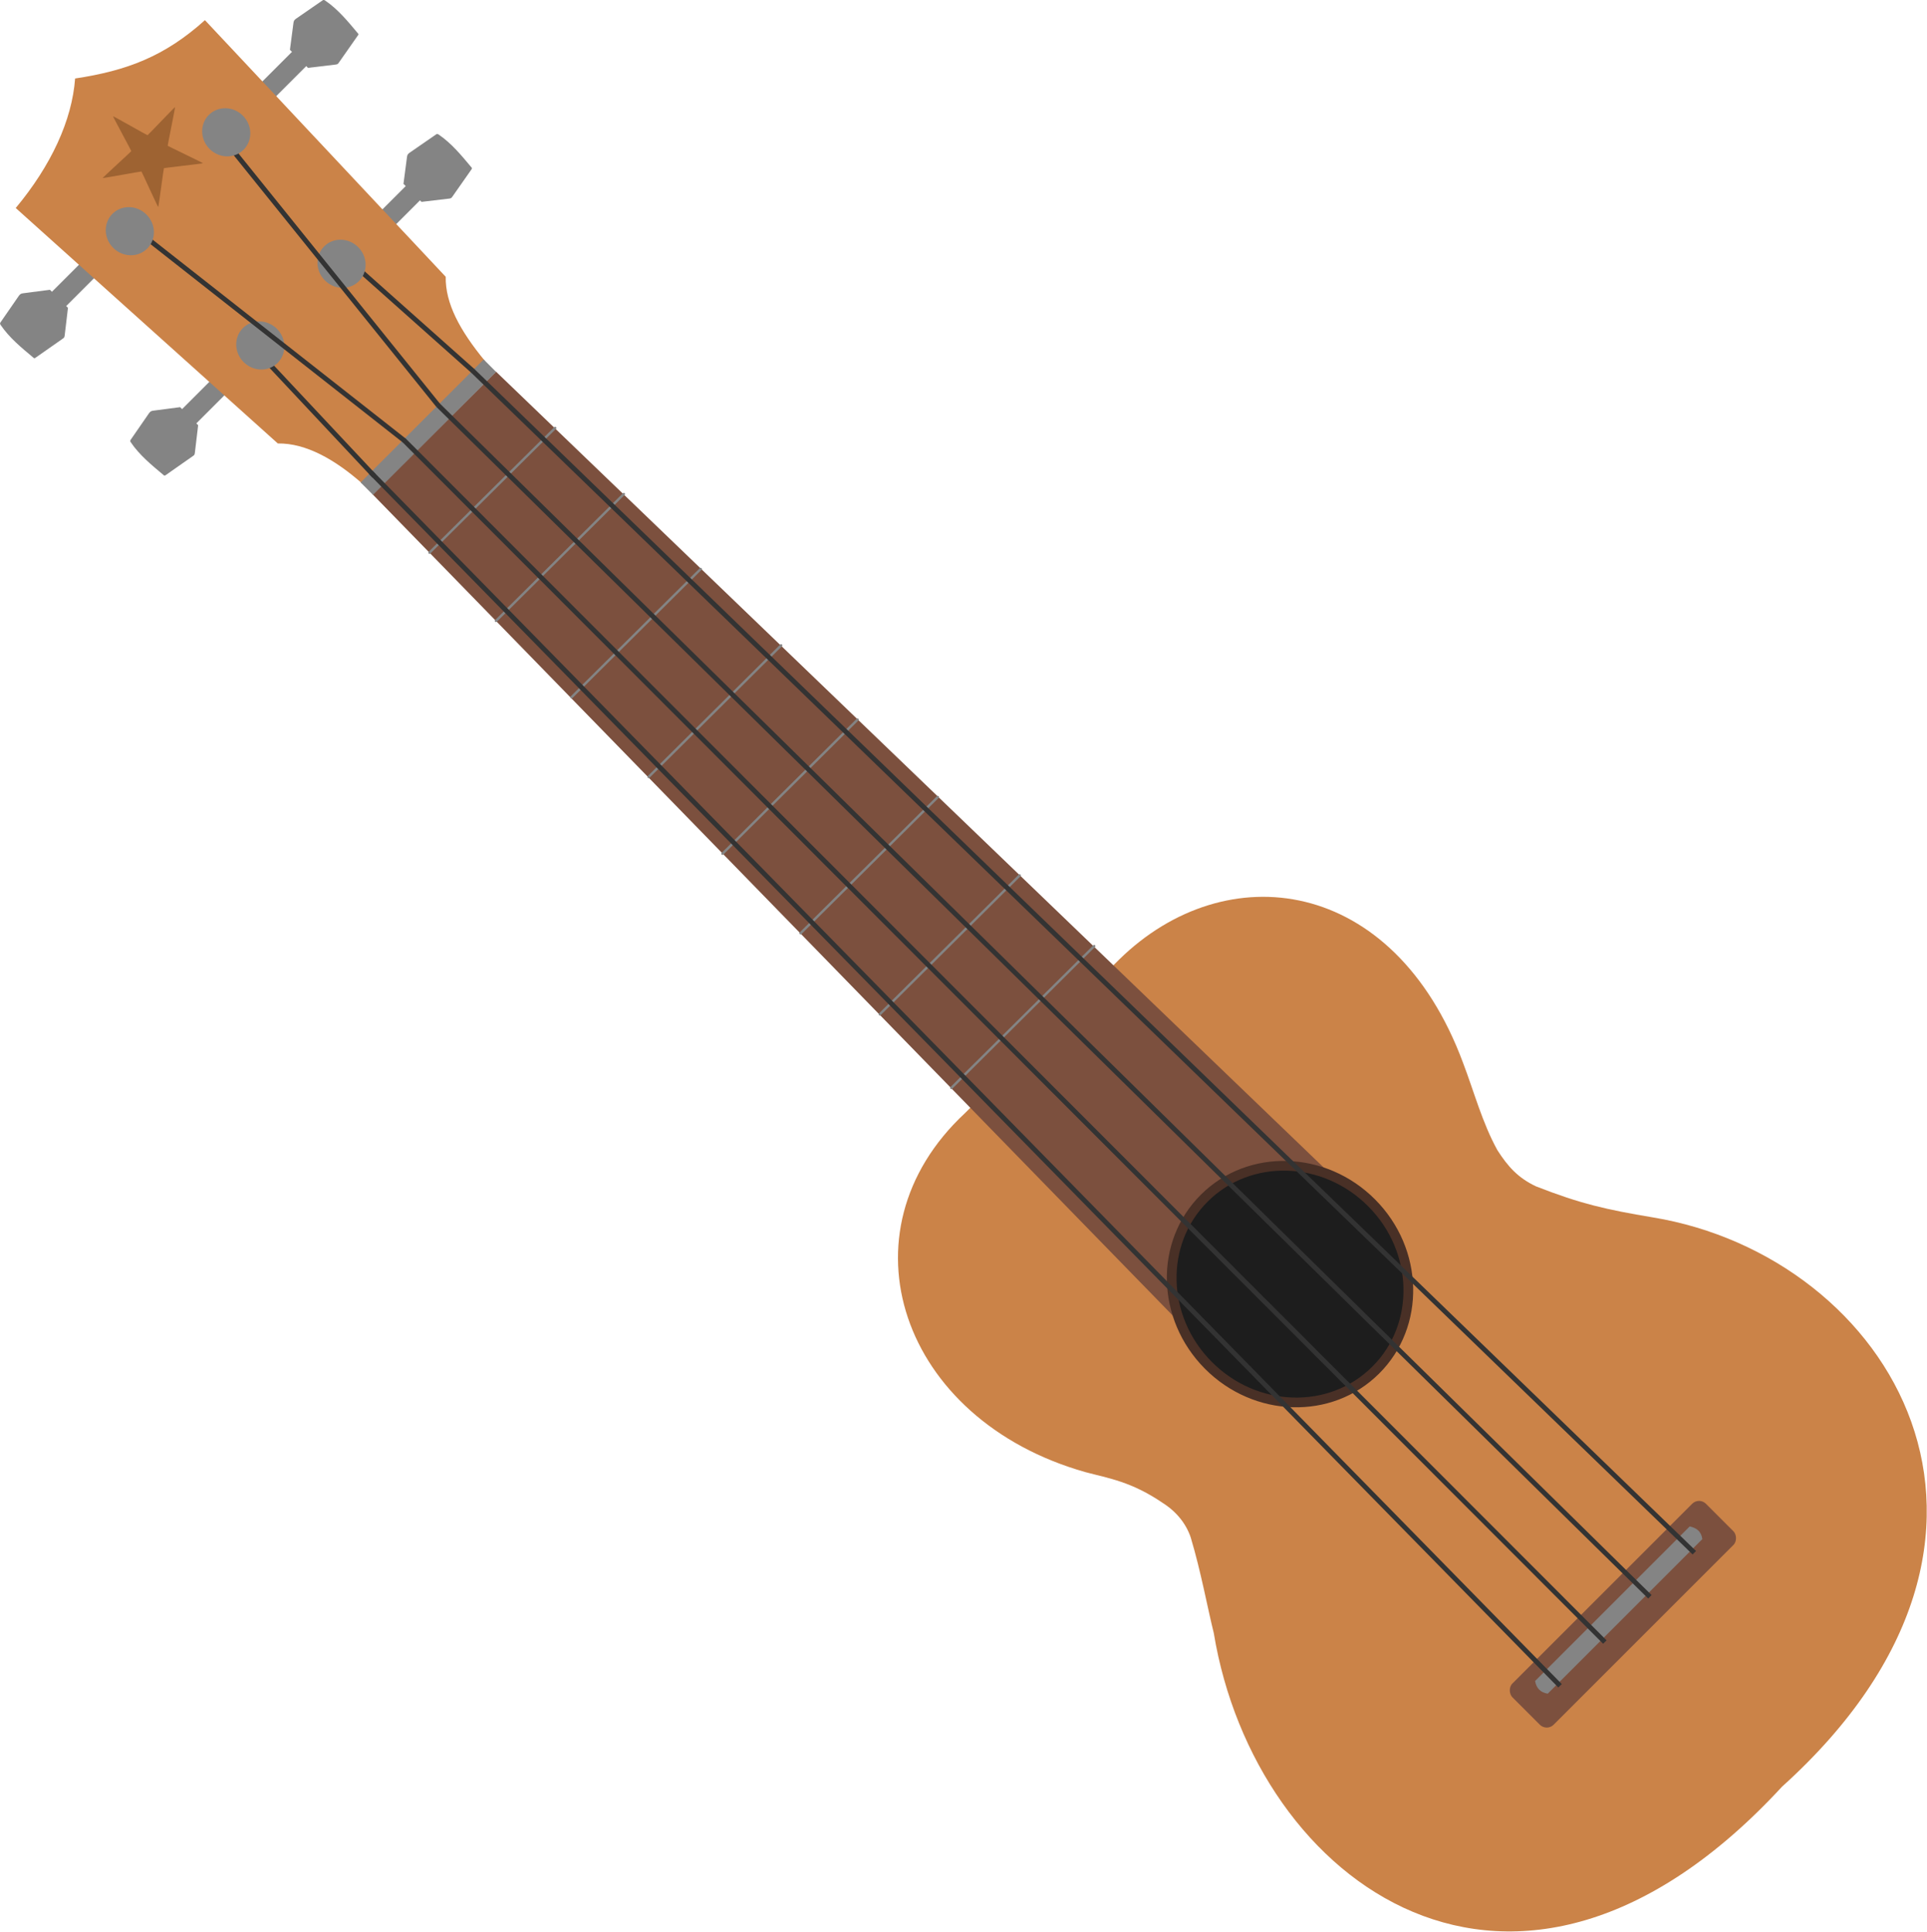
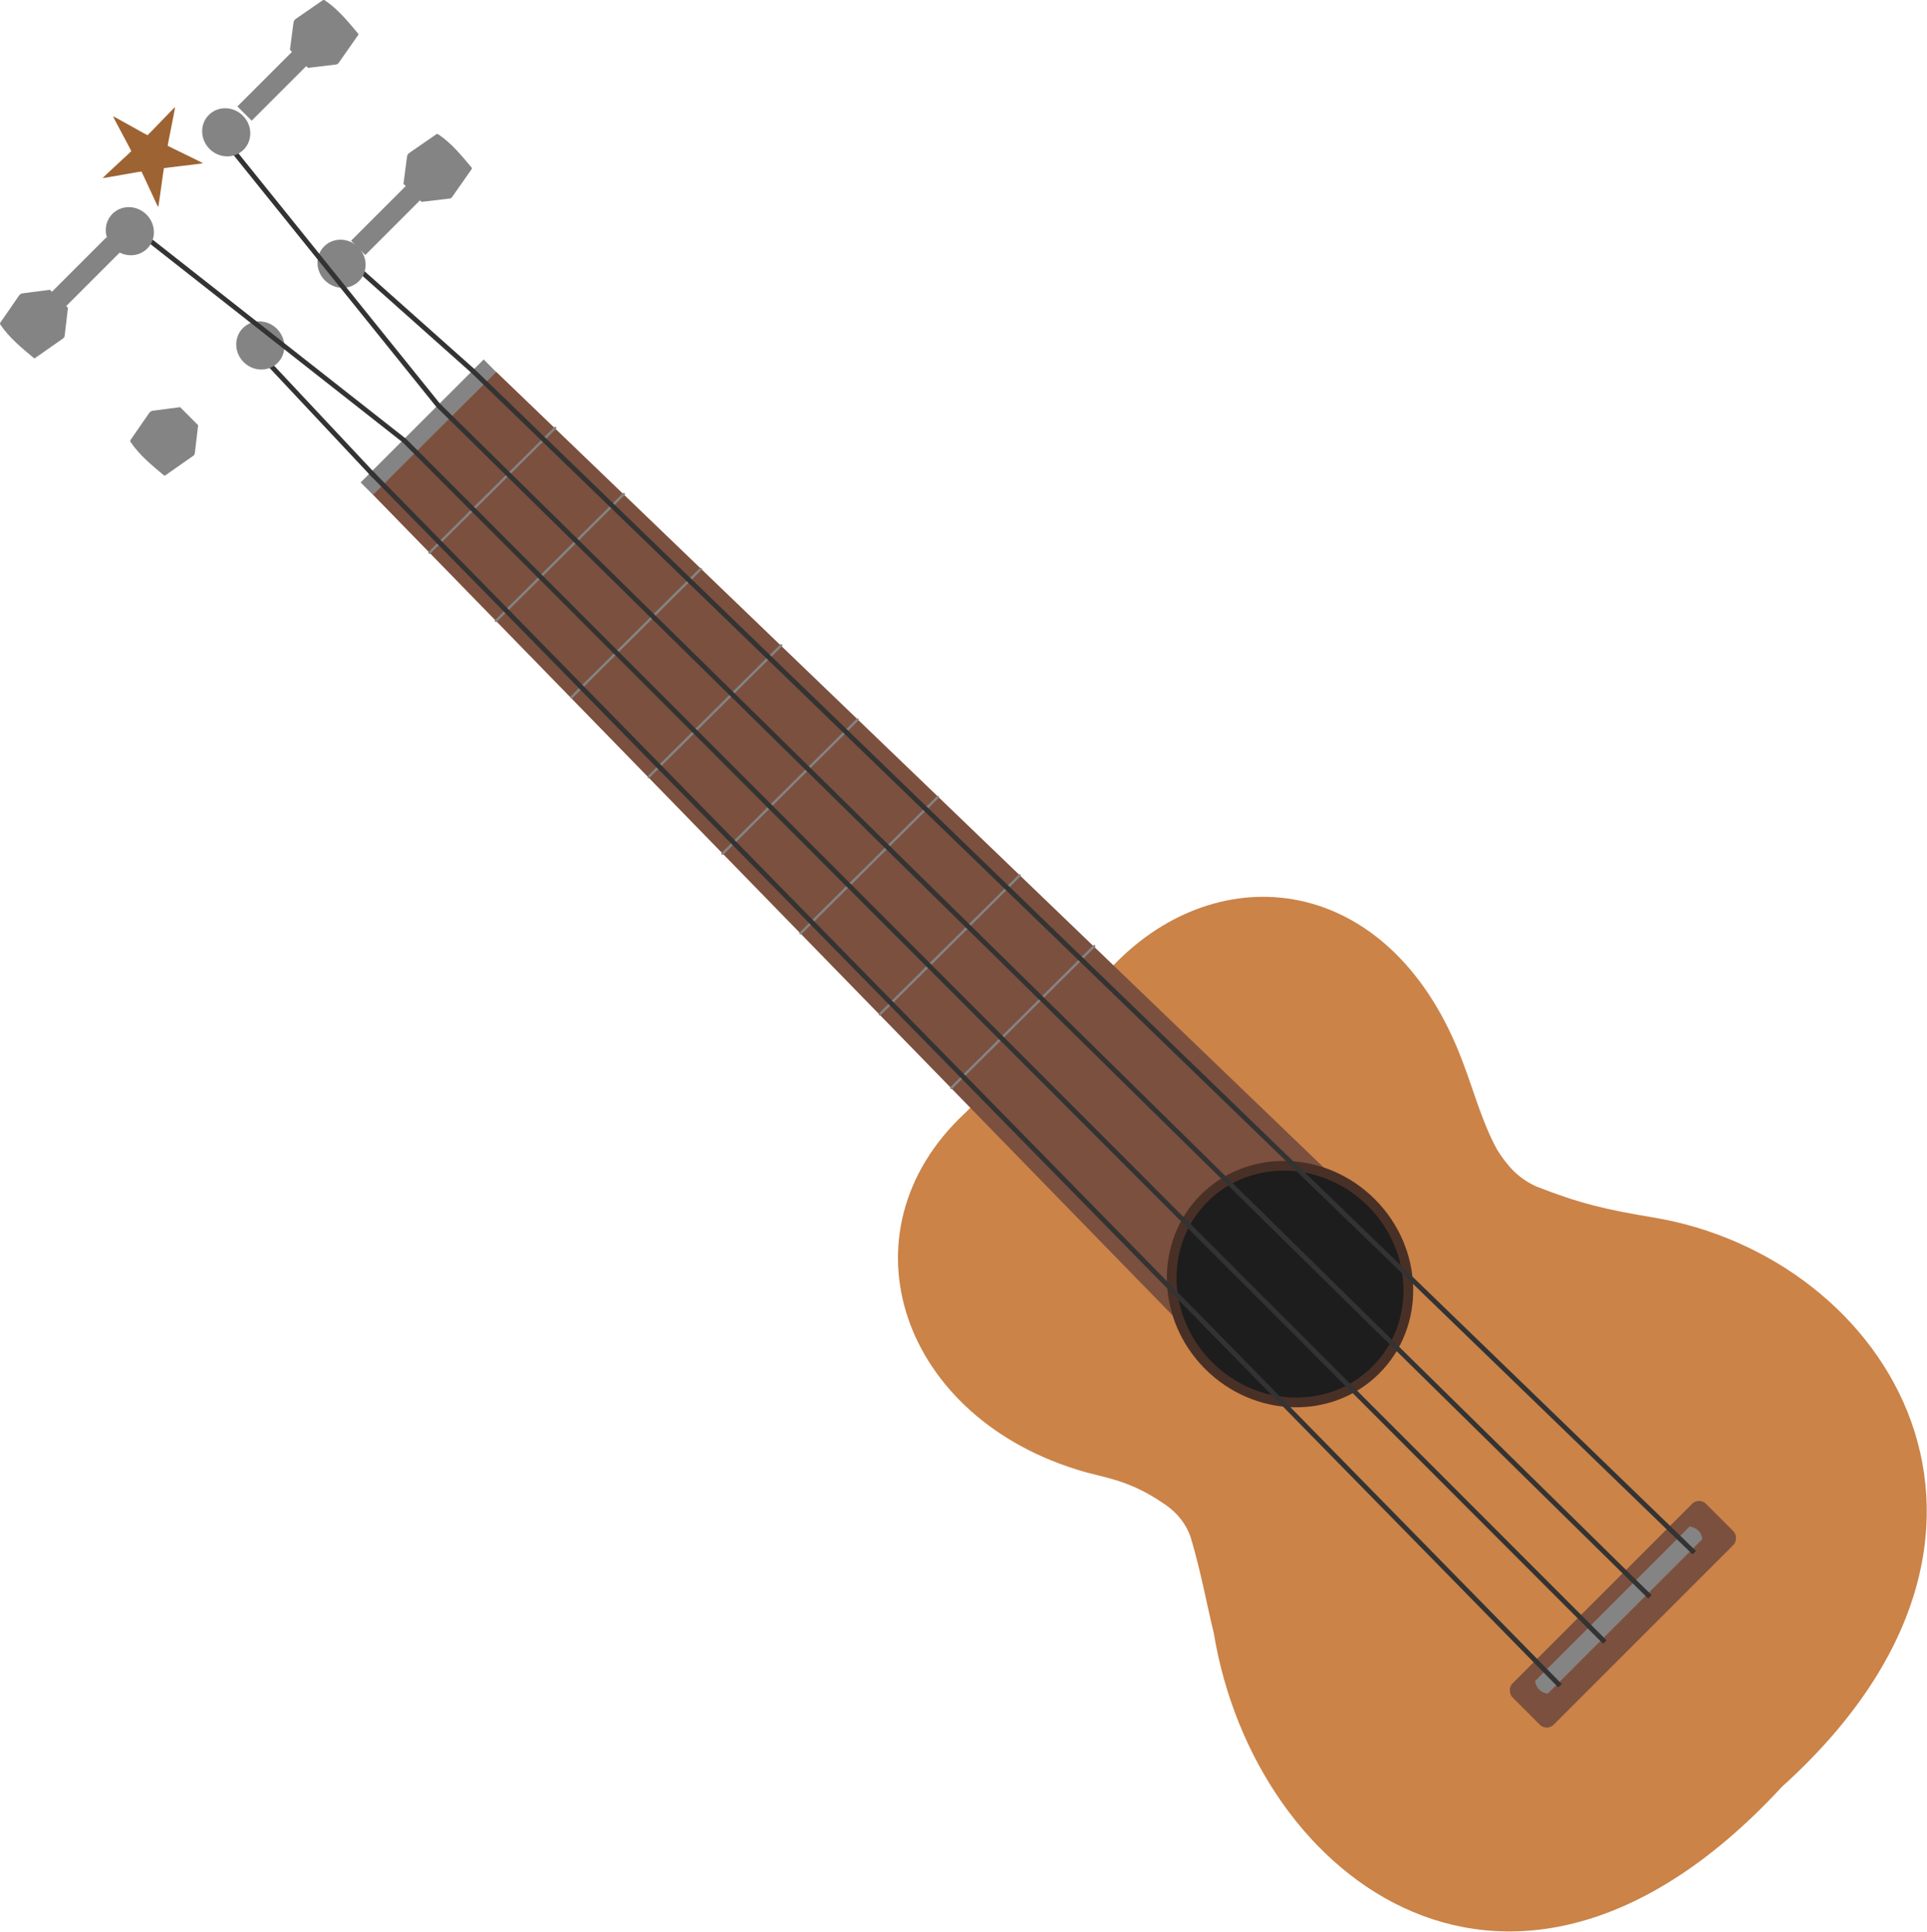
<svg xmlns="http://www.w3.org/2000/svg" xmlns:ns1="http://www.inkscape.org/namespaces/inkscape" xmlns:ns2="http://sodipodi.sourceforge.net/DTD/sodipodi-0.dtd" width="224.199mm" height="224.801mm" viewBox="0 0 794.405 796.54" id="svg2" version="1.1" ns1:version="0.91 r13725" ns2:docname="Simple Ukulele No Outline.svg">
  <defs id="defs4">
    <linearGradient id="linearGradient3714">
      <stop offset="0" style="stop-color:#ffffff" id="stop3716" />
      <stop offset="1" style="stop-color:#67674e" id="stop3718" />
    </linearGradient>
    <linearGradient id="linearGradient4328-4">
      <stop offset="0" style="stop-color:#ffd200" id="stop4330-4" />
      <stop offset=".274" style="stop-color:#a7a70e" id="stop4342-1" />
      <stop offset=".526" style="stop-color:#8f7600" id="stop4332-9" />
      <stop offset=".644" style="stop-color:#f7f762" id="stop4334-5" />
      <stop offset=".763" style="stop-color:#ffffff" id="stop4344-57" />
      <stop offset="1" style="stop-color:#ebeb6e" id="stop4336-47" />
    </linearGradient>
  </defs>
  <ns2:namedview id="base" pagecolor="#ffffff" bordercolor="#666666" borderopacity="1.0" ns1:pageopacity="0.0" ns1:pageshadow="2" ns1:zoom="0.5" ns1:cx="685.19383" ns1:cy="533.47683" ns1:document-units="px" ns1:current-layer="layer1" showgrid="false" fit-margin-top="0" fit-margin-left="0" fit-margin-right="0" fit-margin-bottom="0" ns1:window-width="1920" ns1:window-height="1181" ns1:window-x="0" ns1:window-y="19" ns1:window-maximized="1" />
  <g ns1:label="Layer 1" ns1:groupmode="layer" id="layer1" transform="translate(209.175,-130.993)">
    <g id="g4988" transform="matrix(-0.707,0.707,0.707,0.707,-47.087,8.437)">
      <g transform="translate(38.91,16.828)" id="g4468" />
      <g transform="translate(38.91,16.828)" id="g4464" />
      <g transform="translate(38.91,16.828)" id="g4460" />
      <g id="g4877">
        <g style="fill:#848484;fill-opacity:1" id="g4836" transform="translate(38.91,16.828)">
          <rect id="rect4172-6" style="fill:#848484;fill-opacity:1;stroke:none" height="8.319" width="34.016" y="55.462" x="90.197" />
          <path ns1:connector-curvature="0" id="rect4309" ns2:nodetypes="ccczcccczcczsaa" style="fill:#848484;fill-opacity:1;stroke:none" d="m 67.969,49.615 c 0.09,-0.108 0.358,-0.224 0.358,-0.224 l 13.238,-2.418 c 0,0 0.705,-0.093 1.048,-0.009 0.343,0.084 0.852,0.445 0.852,0.445 l 8.931,6.862 -0.007,10.519 -8.957,7.059 c 0,0 -0.516,0.396 -0.788,0.46 -0.273,0.064 -1.01,-0.086 -1.01,-0.086 l -13.429,-2.365 c 0,0 -0.235,-0.064 -0.35,-0.202 -0.115,-0.138 -0.076,-0.334 -0.092,-0.505 -0.568,-6.322 -1.201,-12.811 0.007,-19.042 0.034,-0.175 0.085,-0.359 0.199,-0.496 z" />
        </g>
        <g style="fill:#848484;fill-opacity:1" id="g4840" transform="translate(38.91,15.62)">
          <rect id="rect4172" style="fill:#848484;fill-opacity:1;stroke:none" height="8.319" width="35.641" y="56.647" x="200.58" />
          <path ns1:connector-curvature="0" id="rect4309-4" ns2:nodetypes="ccczcccczcczsaa" style="fill:#848484;fill-opacity:1;stroke:none" d="m 256.76,50.823 c -0.09,-0.108 -0.358,-0.224 -0.358,-0.224 l -13.238,-2.418 c 0,0 -0.705,-0.093 -1.048,-0.009 -0.343,0.084 -0.852,0.445 -0.852,0.445 l -8.931,6.862 0.007,10.519 8.957,7.059 c 0,0 0.516,0.396 0.788,0.46 0.273,0.064 1.01,-0.086 1.01,-0.086 l 13.429,-2.365 c 0,0 0.235,-0.064 0.35,-0.202 0.115,-0.138 0.076,-0.334 0.092,-0.505 0.568,-6.322 1.201,-12.811 -0.007,-19.042 -0.034,-0.175 -0.085,-0.359 -0.199,-0.496 z" />
        </g>
      </g>
      <g transform="translate(1.137,0)" id="g4885">
        <g style="fill:#848484;fill-opacity:1" id="g4848" transform="translate(38.91,16.828)">
          <rect id="rect4172-4" style="fill:#848484;fill-opacity:1;stroke:none" height="8.319" width="33.349" y="127.77" x="95.766" />
          <path ns1:connector-curvature="0" id="rect4309-7" ns2:nodetypes="ccczcccczcczsaa" style="fill:#848484;fill-opacity:1;stroke:none" d="m 72.812,121.8 c 0.09,-0.108 0.358,-0.224 0.358,-0.224 l 13.238,-2.418 c 0,0 0.705,-0.093 1.048,-0.009 0.343,0.084 0.852,0.445 0.852,0.445 l 8.931,6.862 -0.007,10.519 -8.957,7.059 c 0,0 -0.516,0.396 -0.788,0.46 -0.273,0.064 -1.01,-0.086 -1.01,-0.086 l -13.429,-2.365 c 0,0 -0.235,-0.064 -0.35,-0.202 -0.115,-0.138 -0.076,-0.334 -0.092,-0.505 -0.568,-6.322 -1.201,-12.811 0.007,-19.042 0.034,-0.175 0.085,-0.359 0.199,-0.496 z" />
        </g>
        <g style="fill:#848484;fill-opacity:1" id="g4844" transform="translate(38.91,16.568)">
-           <rect id="rect4172-9" style="fill:#848484;fill-opacity:1;stroke:none" height="8.319" width="35.141" y="127.86" x="195.76" />
          <path ns1:connector-curvature="0" id="rect4309-78" ns2:nodetypes="ccczcccczcczsaa" style="fill:#848484;fill-opacity:1;stroke:none" d="m 251.9,122.06 c -0.09,-0.108 -0.358,-0.224 -0.358,-0.224 l -13.238,-2.418 c 0,0 -0.705,-0.093 -1.048,-0.009 -0.343,0.084 -0.852,0.445 -0.852,0.445 l -8.931,6.862 0.007,10.519 8.957,7.059 c 0,0 0.516,0.396 0.788,0.46 0.273,0.064 1.01,-0.086 1.01,-0.086 l 13.429,-2.365 c 0,0 0.235,-0.064 0.35,-0.202 0.115,-0.138 0.076,-0.334 0.092,-0.505 0.568,-6.322 1.201,-12.811 -0.007,-19.042 -0.034,-0.175 -0.085,-0.359 -0.199,-0.496 z" />
        </g>
      </g>
      <path d="m 154.8,578.148 c -61.708,0.635 -104.26,55.65 -70.21,130.17 5.326,11.905 11.979,23.289 15.558,35.717 1.677,7.746 2.089,13.975 -0.706,21.772 -7.926,18.163 -13.804,27.397 -24.972,43.057 -57.734,80.469 -27.089,211.72 128.3,203.74 162.33,6.542 181.63,-125.81 120.86,-210.49 -5.44,-9.066 -14.14,-21.576 -21.125,-34.544 -2.626,-5.244 -3.416,-11.587 -1.928,-18.219 2.903,-15.421 8.624,-23.028 13.522,-31.504 38.733,-69.145 2.512,-142.41 -69.486,-139.87" style="fill:#cb8348;fill-opacity:1" ns2:nodetypes="ccccccccccc" id="path3594" ns1:connector-curvature="0" />
      <path d="m 155.52,714.658 c 22.299,23.161 67.73,19.521 87.758,2.274 l -6.461,-492.14 -71.747,0.25 z" ns1:connector-curvature="0" style="fill:#7c503e;fill-opacity:1" ns2:nodetypes="ccccc" id="path3592" />
      <ellipse transform="matrix(1,-0.003,0.003,1,0,0)" style="fill:#1d1d1d;fill-opacity:1;stroke:#493026;stroke-width:4;stroke-miterlimit:4;stroke-dasharray:none;stroke-opacity:1" id="path2818" cx="197.49" cy="723.195" rx="47.488" ry="50.068" />
      <g style="fill:#848484;fill-opacity:1;stroke:#848484;stroke-opacity:1" id="g4820">
        <path ns1:connector-curvature="0" id="path3662" ns2:nodetypes="cc" style="fill:#848484;fill-opacity:1;stroke:#848484;stroke-width:1px;stroke-linecap:round;stroke-opacity:1" d="m 162.95,342.254 75.065,-0.259" />
        <path ns1:connector-curvature="0" id="path3676" ns2:nodetypes="cc" style="fill:#848484;fill-opacity:1;stroke:#848484;stroke-width:1px;stroke-linecap:round;stroke-opacity:1" d="m 161.14,431.911 78.478,-0.274" />
        <path ns1:connector-curvature="0" id="path3680" ns2:nodetypes="cc" style="fill:#848484;fill-opacity:1;stroke:#848484;stroke-width:1px;stroke-linecap:round;stroke-opacity:1" d="m 160.315,477.878 79.709,-0.283" />
        <path ns1:connector-curvature="0" id="path3684" ns2:nodetypes="cc" style="fill:#848484;fill-opacity:1;stroke:#848484;stroke-width:1px;stroke-linecap:round;stroke-opacity:1" d="m 159.31,524.608 81.244,-0.289" />
        <path ns1:connector-curvature="0" id="path3688" ns2:nodetypes="cc" style="fill:#848484;fill-opacity:1;stroke:#848484;stroke-width:1px;stroke-linecap:round;stroke-opacity:1" d="m 158.19,566.948 82.994,-0.295" />
        <path d="m 161.765,387.982 76.978,-0.274" style="fill:#848484;fill-opacity:1;stroke:#848484;stroke-width:1px;stroke-linecap:round;stroke-opacity:1" ns2:nodetypes="cc" id="path4808" ns1:connector-curvature="0" />
        <path ns1:connector-curvature="0" id="path4812" ns2:nodetypes="cc" style="fill:#848484;fill-opacity:1;stroke:#848484;stroke-width:1px;stroke-linecap:round;stroke-opacity:1" d="m 163.515,297.982 74.228,-0.274" />
        <path d="m 164.265,258.697 72.978,-0.274" style="fill:#848484;fill-opacity:1;stroke:#848484;stroke-width:1px;stroke-linecap:round;stroke-opacity:1" ns2:nodetypes="cc" id="path4816" ns1:connector-curvature="0" />
      </g>
      <g transform="translate(47.334,14.828)" id="g4432" />
-       <path d="m 165.19,218.788 c -1.596,-16.461 -5.271,-28.482 -13.119,-36.087 l -4.64,-145.03 c 22.23,-1.164 37.444,-7.981 54.864,-20.84 13.138,11.337 32.389,18.381 55.08,20.459 l -7.752,145.07 c -8.386,8.133 -12.01,21.511 -12.938,36.535 l -71.499,-0.108 z" style="fill:#cb8348;fill-opacity:1" ns2:nodetypes="ccccccccc" id="path3600" ns1:connector-curvature="0" />
      <path d="m 165.12,225.108 1.3e-4,-7.226 71.73,-0.011 0.011,7.225 -71.742,0.013 -4e-5,0 z" style="fill:#848484;fill-opacity:1" ns2:nodetypes="cccccc" id="path3598" ns1:connector-curvature="0" />
      <path d="m 175.321,153.898 -3.716,64.139" style="fill:none;fill-opacity:1;stroke:#333333;stroke-width:2;stroke-miterlimit:4;stroke-dasharray:none;stroke-opacity:1" ns2:nodetypes="cc" id="path3850" ns1:connector-curvature="0" />
      <rect ry="4" rx="4" y="903.909" x="142.45" height="24.036" width="112.853" id="rect4830" style="opacity:1;fill:#7c503e;fill-opacity:1;fill-rule:nonzero;stroke:none;stroke-width:12;stroke-linecap:round;stroke-linejoin:round;stroke-miterlimit:4;stroke-dasharray:none;stroke-dashoffset:0;stroke-opacity:1" />
      <path d="m 153.8,909.792 90.154,0 c 1.723,2.461 1.787,4.923 0,7.384 l -90.154,0 c -2.001,-2.683 -1.494,-5.088 0,-7.384 z" style="fill:#848484;fill-opacity:1" ns2:nodetypes="ccccc" id="rect2891" ns1:connector-curvature="0" />
      <path d="m 171.61,217.868 -11.493,700.93 -0.002,-0.516" style="fill:none;fill-opacity:1;stroke:#333333;stroke-width:2;stroke-miterlimit:4;stroke-dasharray:none;stroke-opacity:1" ns2:nodetypes="ccc" id="path3602" ns1:connector-curvature="0" />
      <path d="m 228.56,144.218 2.454,75.727" style="fill:none;fill-opacity:1;stroke:#333333;stroke-width:2;stroke-miterlimit:4;stroke-dasharray:none;stroke-opacity:1" id="path3852" ns1:connector-curvature="0" />
      <g transform="translate(0.995,0)" id="g4832">
        <ellipse ry="10.139" rx="9.706" cy="148.536" cx="177.65" id="path4040" style="fill:#848484;fill-opacity:1;stroke:none" />
        <ellipse ry="10.139" rx="9.706" cy="148.673" cx="225.165" id="path4040-1" style="fill:#848484;fill-opacity:1;stroke:none" />
      </g>
      <path d="M 175.745,69.771 191.75,218.011" style="fill:none;fill-opacity:1;stroke:#333333;stroke-width:2;stroke-miterlimit:4;stroke-dasharray:none;stroke-opacity:1" ns2:nodetypes="cc" id="path3858" ns1:connector-curvature="0" />
      <path d="m 185.92,918.708 5.82,-700.84" style="fill:none;fill-opacity:1;stroke:#333333;stroke-width:2;stroke-miterlimit:4;stroke-dasharray:none;stroke-opacity:1" ns2:nodetypes="cc" id="path3604" ns1:connector-curvature="0" />
      <path d="M 211.88,218.568 229.591,70.615" style="fill:none;fill-opacity:1;stroke:#333333;stroke-width:2;stroke-miterlimit:4;stroke-dasharray:none;stroke-opacity:1" ns2:nodetypes="cc" id="path3856" ns1:connector-curvature="0" />
      <g transform="translate(1.045,0)" id="g4804">
        <ellipse ry="10.139" rx="9.706" cy="76.581" cx="172.886" id="path4040-14" style="fill:#848484;fill-opacity:1;stroke:none" />
        <ellipse ry="10.139" rx="9.706" cy="77.317" cx="229.829" id="path4040-8" style="fill:#848484;fill-opacity:1;stroke:none" />
      </g>
      <g style="fill:#9e6332;fill-opacity:1;stroke:none" transform="matrix(1.544,0,0,1.545,184.966,27.97)" id="g4384">
        <path id="path3181" style="fill:#9e6332;fill-opacity:1;stroke:none;stroke-width:0.252;stroke-opacity:0.159" ns2:type="star" ns2:sides="5" ns1:transform-center-x="0.054854075" ns2:r1="23.190037" ns2:r2="8.4166965" ns1:transform-center-y="-1.6456884" ns2:arg1="1.2490458" ns2:arg2="1.8773643" transform="matrix(0.583,-0.191,0.191,0.583,-65.805,-55.201)" ns1:randomized="0" ns2:cy="157.66667" ns2:cx="80.666664" ns1:rounded="0.01" ns1:flatsided="false" d="m 88,179.667 c -0.162,0.054 -9.71,-13.924 -9.873,-13.976 -0.163,-0.052 -16.015,5.886 -16.117,5.749 -0.102,-0.138 10.242,-13.538 10.241,-13.709 -0.001,-0.171 -10.547,-13.413 -10.448,-13.552 0.1,-0.139 16.04,5.557 16.202,5.503 0.162,-0.054 9.497,-14.176 9.66,-14.124 0.163,0.052 -0.329,16.972 -0.227,17.11 0.102,0.138 16.417,4.652 16.418,4.823 0.001,0.171 -16.243,4.932 -16.343,5.071 -0.1,0.139 0.649,17.051 0.487,17.105 z" />
      </g>
      <path d="m 211.9,218.268 0.35,700.511" style="fill:none;fill-opacity:1;stroke:#333333;stroke-width:2;stroke-miterlimit:4;stroke-dasharray:none;stroke-opacity:1" ns2:nodetypes="cc" id="path3606" ns1:connector-curvature="0" />
      <path d="m 238.06,918.452 -7.1,-700.553" style="fill:none;fill-opacity:1;stroke:#333333;stroke-width:2;stroke-miterlimit:4;stroke-dasharray:none;stroke-opacity:1" ns2:nodetypes="cc" id="path3608" ns1:connector-curvature="0" />
    </g>
  </g>
</svg>